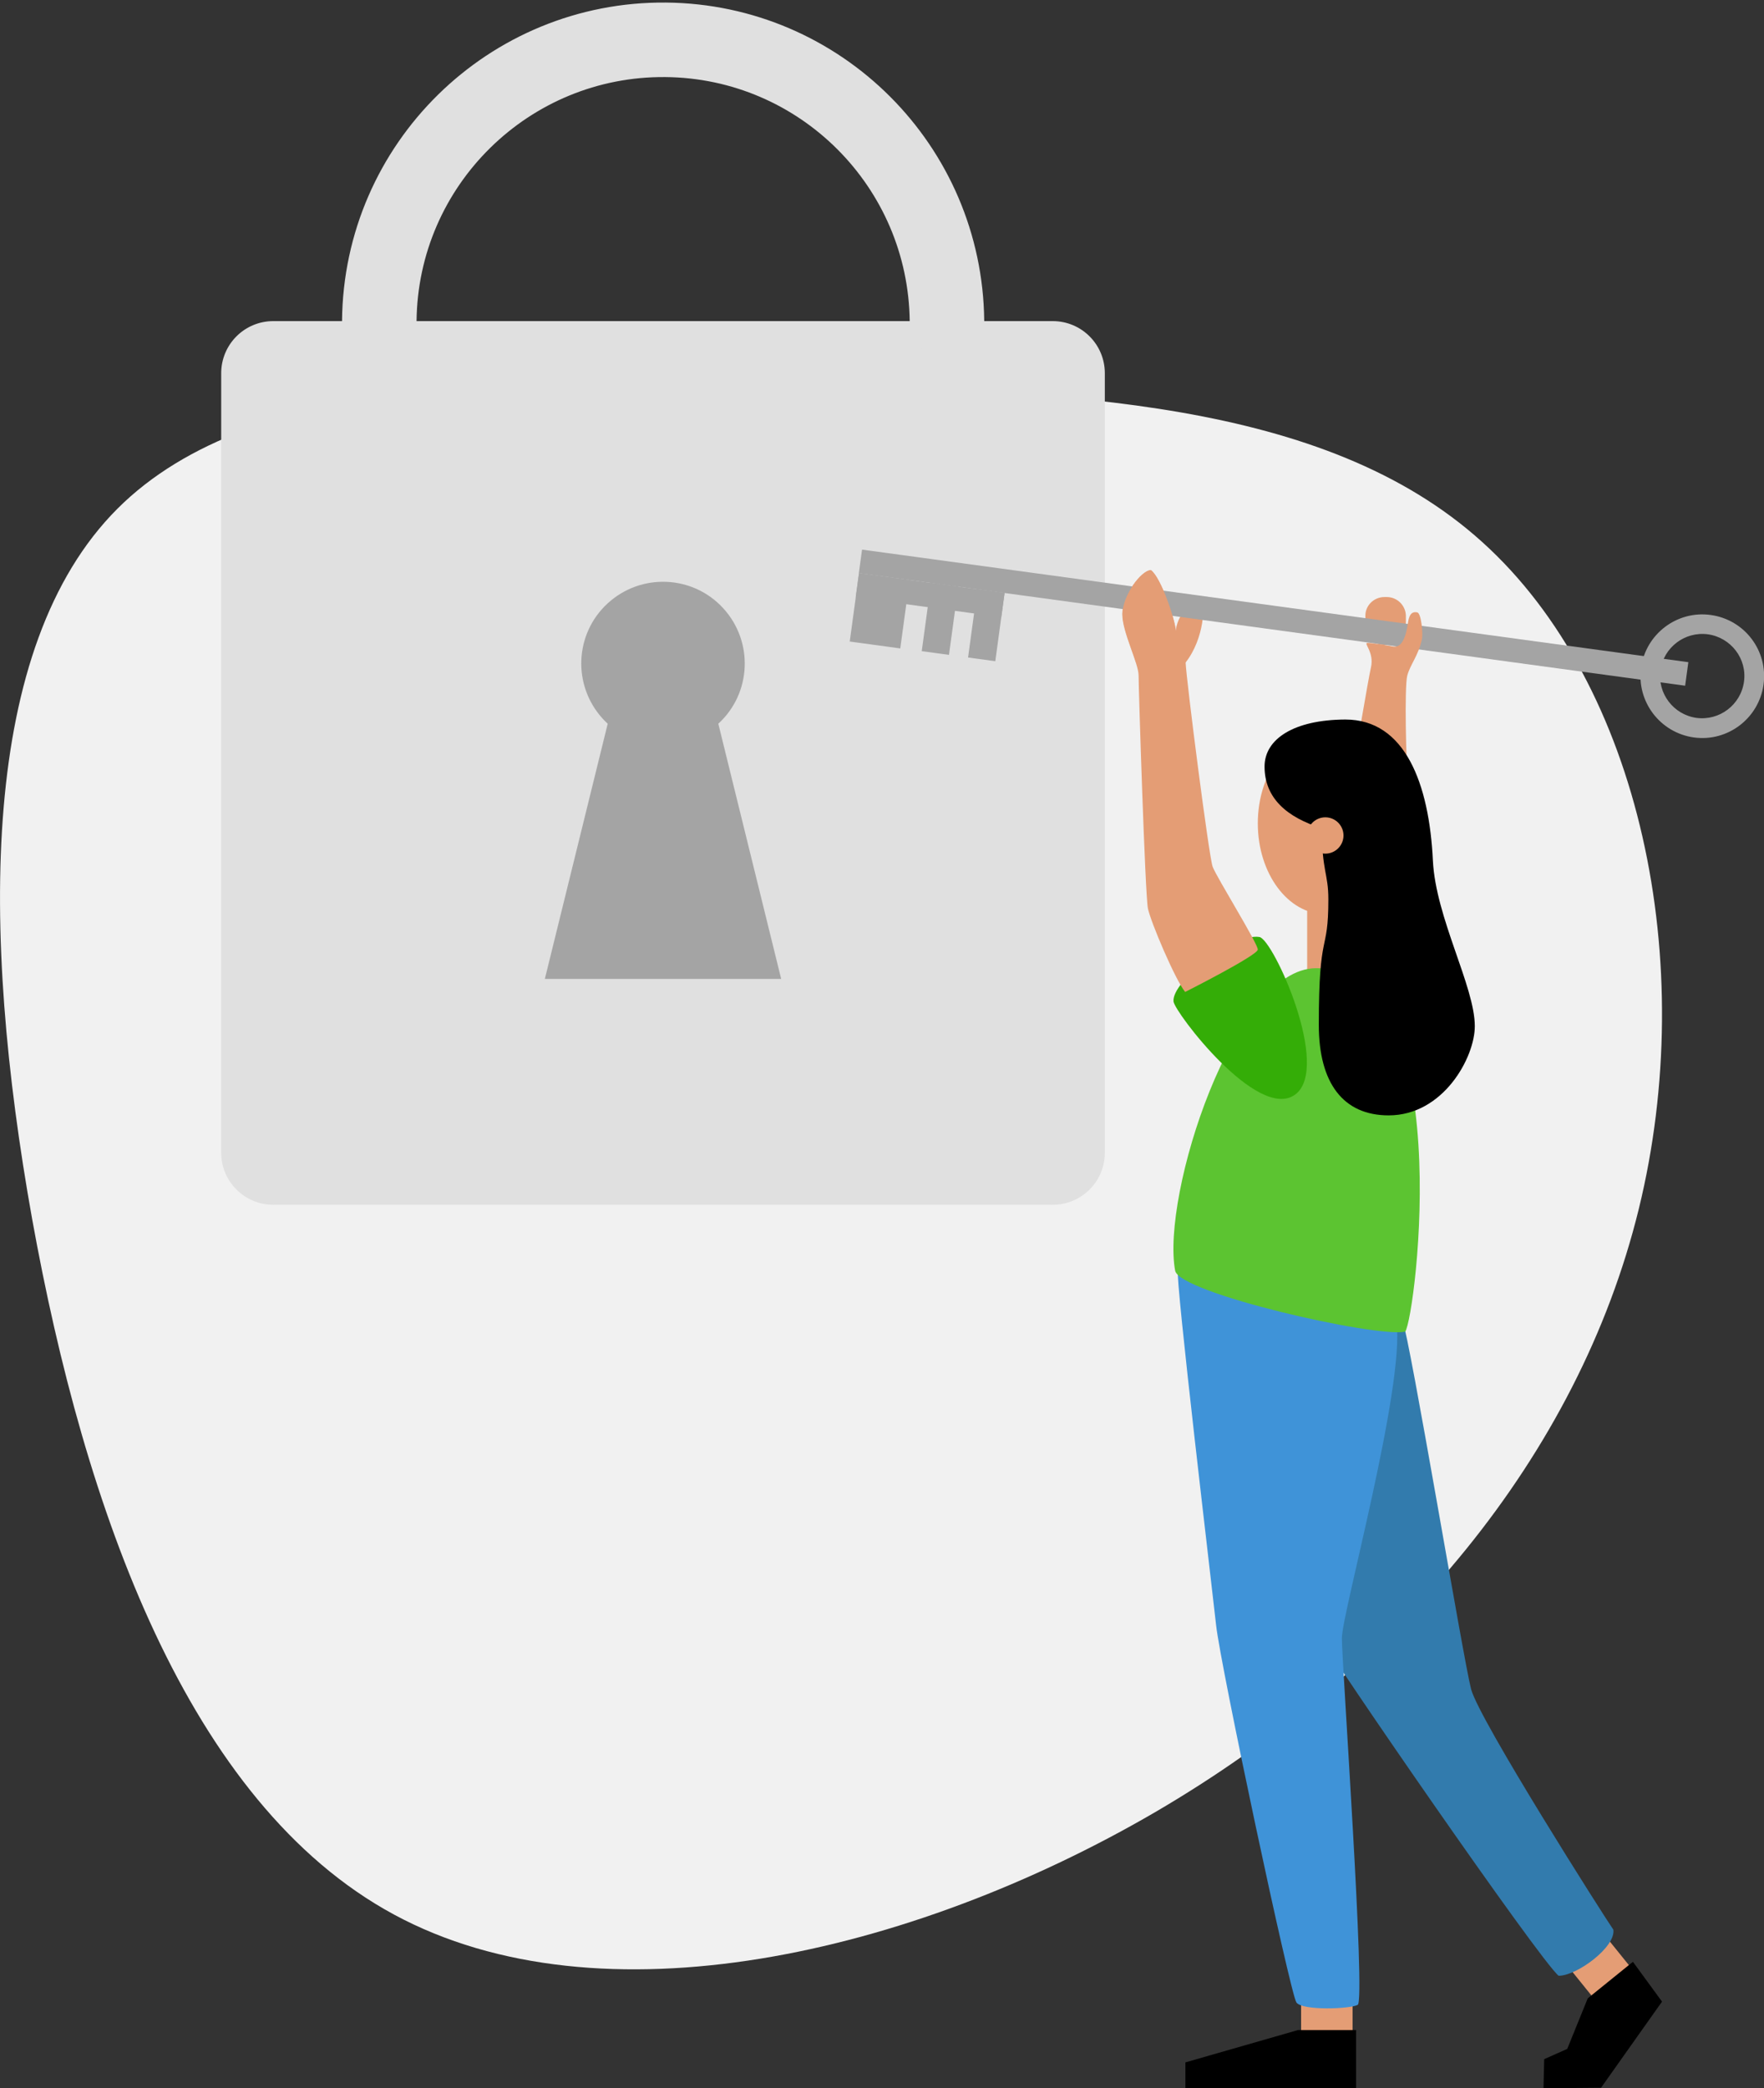
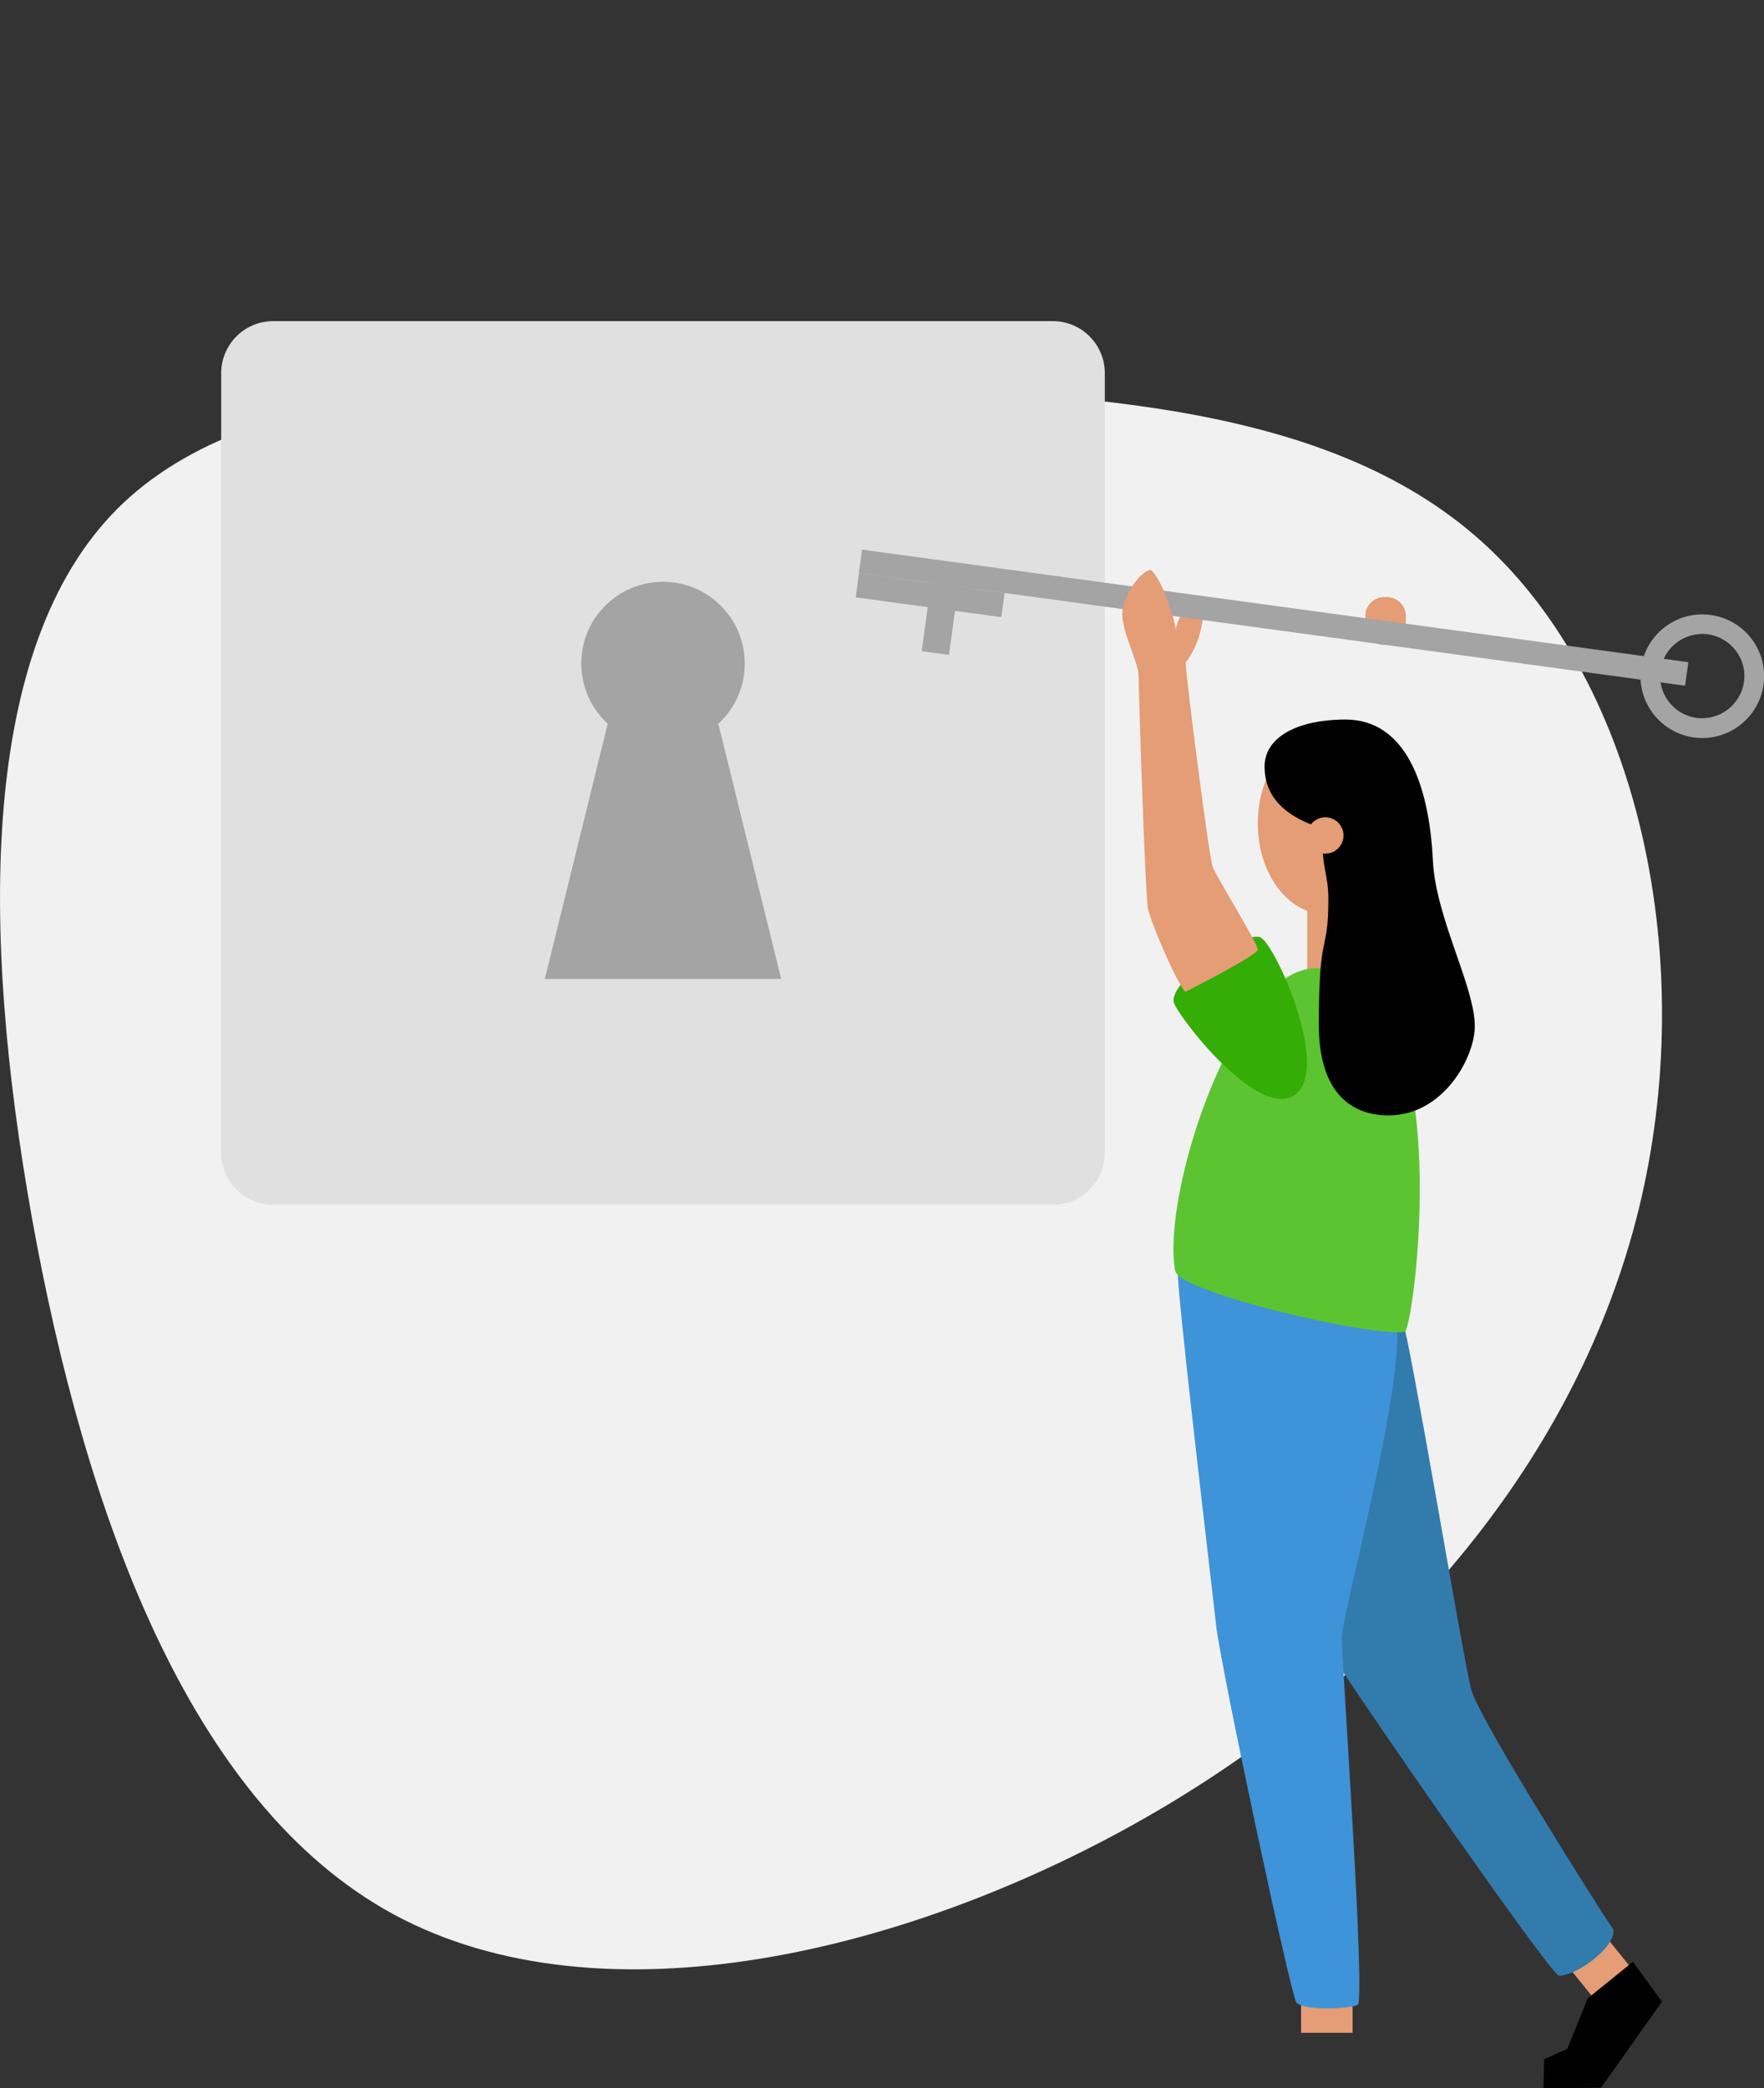
<svg xmlns="http://www.w3.org/2000/svg" version="1.1" id="Layer_1" x="0px" y="0px" viewBox="0 0 757.6 896.7" style="enable-background:new 0 0 757.6 896.7;" xml:space="preserve">
  <rect x="0" y="0" width="757.6" height="896.7" fill="#333333" stroke="none" />
  <style type="text/css">
	.st0{fill:#F1F1F1;}
	.st1{fill:#E49D75;}
	.st2{fill:#327BAD;}
	.st3{fill:#3F93D8;}
	.st4{fill:#E0E0E0;}
	.st5{fill:#A4A4A4;}
	.st6{fill:none;stroke:#E0E0E0;stroke-width:32;stroke-linecap:round;stroke-linejoin:round;}
	.st7{fill:#5CC431;}
	.st8{fill:#34AD07;}
	.st9{fill-rule:evenodd;clip-rule:evenodd;}
</style>
  <path class="st0" d="M636.5,232.7c68.1,61.3,93.2,180.9,67.3,286.6C677.8,625.1,601,717,496,778.3c-105,61.1-238,91.9-326.8,43.9  S36.2,647.6,13.8,523.5c-22.2-124.1-22.6-245.7,36.6-305c59.1-59.1,177.6-56.2,292.4-53.3C457.6,168.3,568.6,171.4,636.5,232.7z" />
  <rect x="558.8" y="858.3" class="st1" width="22.1" height="14.7" />
  <rect x="677.1" y="835.5" transform="matrix(0.778 -0.628 0.628 0.778 -378.118 619.608)" class="st1" width="20.7" height="18.4" />
  <path class="st1" d="M594.6,256.4h1c4.5,0,8.2,3.7,8.2,8.2v4.2c0,4.5-3.7,8.2-8.2,8.2h-1c-4.5,0-8.2-3.7-8.2-8.2v-4.2  C586.3,260.1,590,256.4,594.6,256.4z" />
-   <path class="st2" d="M602.4,567.4c3,6.9,26,144.9,29.4,158s57.5,98.2,61.1,103.3c1.1,7.4-15.6,19.8-23.5,19.8  c-7.9-6.3-100.4-140.3-102.6-146.2S557.1,553.9,602.4,567.4z" />
+   <path class="st2" d="M602.4,567.4c3,6.9,26,144.9,29.4,158s57.5,98.2,61.1,103.3c1.1,7.4-15.6,19.8-23.5,19.8  c-7.9-6.3-100.4-140.3-102.6-146.2S557.1,553.9,602.4,567.4" />
  <path class="st3" d="M505.8,544.5c-1,5.7,14.6,136,16.5,153.5s31.9,158.5,34.5,162s22.8,2.8,26.3,1s-6.8-147-6.8-157.5  s27-107.7,23.5-135.8S505.8,544.5,505.8,544.5z" />
  <rect x="561.4" y="386.6" class="st1" width="21.1" height="36.7" />
  <path class="st4" d="M117.4,137.9h334.7c12.4,0,22.4,10,22.4,22.4V495c0,12.4-10,22.4-22.4,22.4H117.4c-12.4,0-22.4-10-22.4-22.4  V160.3C95,147.9,105,137.9,117.4,137.9z" />
  <path class="st5" d="M308.5,310.8c14.3-13.1,15.2-35.3,2.1-49.6c-13.1-14.3-35.3-15.2-49.6-2.1c-14.3,13.1-15.2,35.3-2.1,49.6  c0.7,0.7,1.4,1.5,2.1,2.1l-27,109.6h101.5L308.5,310.8z" />
-   <path class="st6" d="M162.9,137.9c0.6-67.3,55.7-121.4,123-120.8c66.4,0.6,120.1,54.3,120.8,120.8" />
  <ellipse class="st1" cx="569.2" cy="353.6" rx="29" ry="39" />
  <path class="st7" d="M565.2,415.8c-35.2,0-66.5,97.5-60.5,129.9c1.8,9.6,85.9,28.8,98.8,26.2C608.1,565.6,626.8,415.8,565.2,415.8z" />
  <path class="st8" d="M556.2,470.1c15.7-11.4-9.4-66.8-15.3-67.7c-10.8-1.8-37.8,19-36.9,27.7C504.5,434.7,540.2,481.7,556.2,470.1z" />
  <path class="st1" d="M509,426c-4.2-5.1-14.8-30-16-35.9s-4-94.7-4-100s-7-18.5-7-26.4s8.1-18.7,12.2-18.8c4.4,3.1,10.5,21.3,10.7,26  c1.5-10,8.8-12.3,10.8-12.3s1.7,15.5-6.5,25.9c0.3,7.6,10,83.3,11.6,87.7s19.5,33.1,19.4,35.6S509,426,509,426z" />
  <rect x="542" y="86.4" transform="matrix(0.135 -0.991 0.991 0.135 210.06 771.597)" class="st5" width="10.2" height="358.1" />
-   <rect x="363" y="251.5" transform="matrix(0.135 -0.991 0.991 0.135 66.7 601.29)" class="st5" width="29.6" height="21.9" />
  <rect x="389" y="260.1" transform="matrix(0.135 -0.991 0.991 0.135 85.593 630.029)" class="st5" width="29.6" height="11.8" />
-   <path class="st1" d="M604.7,334c-0.8-4.7-1.6-39.1-0.3-43.9s4.7-8.4,6.3-15.6c0.5-2.5-0.3-11.1-2-11.5c-3.6-0.8-3.8,3.3-4.3,6.3  c-1.9,10.2-5.7,8.4-7.4,8.1s-7.8-1.3-9.7-1.3s3,4,1.5,10.5c-1.2,5.1-6.8,39-8,44.5C585,331.2,604.7,334,604.7,334z" />
-   <rect x="408.9" y="262.8" transform="matrix(0.135 -0.991 0.991 0.135 100.128 652.109)" class="st5" width="29.6" height="11.8" />
  <rect x="394.3" y="224.2" transform="matrix(0.135 -0.991 0.991 0.135 92.087 617.011)" class="st5" width="10.5" height="63.1" />
  <path class="st5" d="M734.7,264.1c-14.5-2-27.9,8.2-29.9,22.7s8.2,27.9,22.7,29.9c14.5,2,27.9-8.2,29.9-22.7  C759.4,279.5,749.3,266.1,734.7,264.1C734.7,264.1,734.7,264.1,734.7,264.1z M749,292.8c-1.4,9.9-10.5,16.8-20.4,15.5  c-9.9-1.4-16.8-10.5-15.5-20.4c1.4-9.9,10.5-16.8,20.4-15.5c0,0,0,0,0,0C743.4,273.8,750.4,282.9,749,292.8z" />
  <path class="st1" d="M509.3,284.3c-1.3-5.2-3.9-9.7-4.3-13.6v0.1c-0.3-4.7-6.4-22.9-10.7-26c-4.1,0.1-12.2,10.9-12.2,18.8  c0,5.8,3.8,14.5,5.8,20.8h21.4l0,0L509.3,284.3z" />
  <path d="M543.1,329.2c0,13.5,9.5,21.8,24.6,26.5c0,18.5,2.8,19.3,2.8,30.5c0,24.2-4.1,12.1-4.1,53.9c0,25.2,10.6,38.9,30,38.9  c23.5,0,37-24.9,37-38.3c0-17-16.8-46.5-18-71.1c-1.6-33-11.9-60.6-37.6-60.6C555.8,309.1,543.1,317.3,543.1,329.2z" />
  <circle class="st1" cx="569.2" cy="358.8" r="7.8" />
  <path class="st9" d="M701.3,842.5l12.5,17.1l-26.2,37l-24.7,0.2l0.3-12.5l9.9-4.4l8.8-21.7L701.3,842.5z" />
-   <polyline points="582.4,871.8 582.4,896.7 509.1,896.7 509.1,885.7 557.5,871.8 582.4,871.8 " />
</svg>